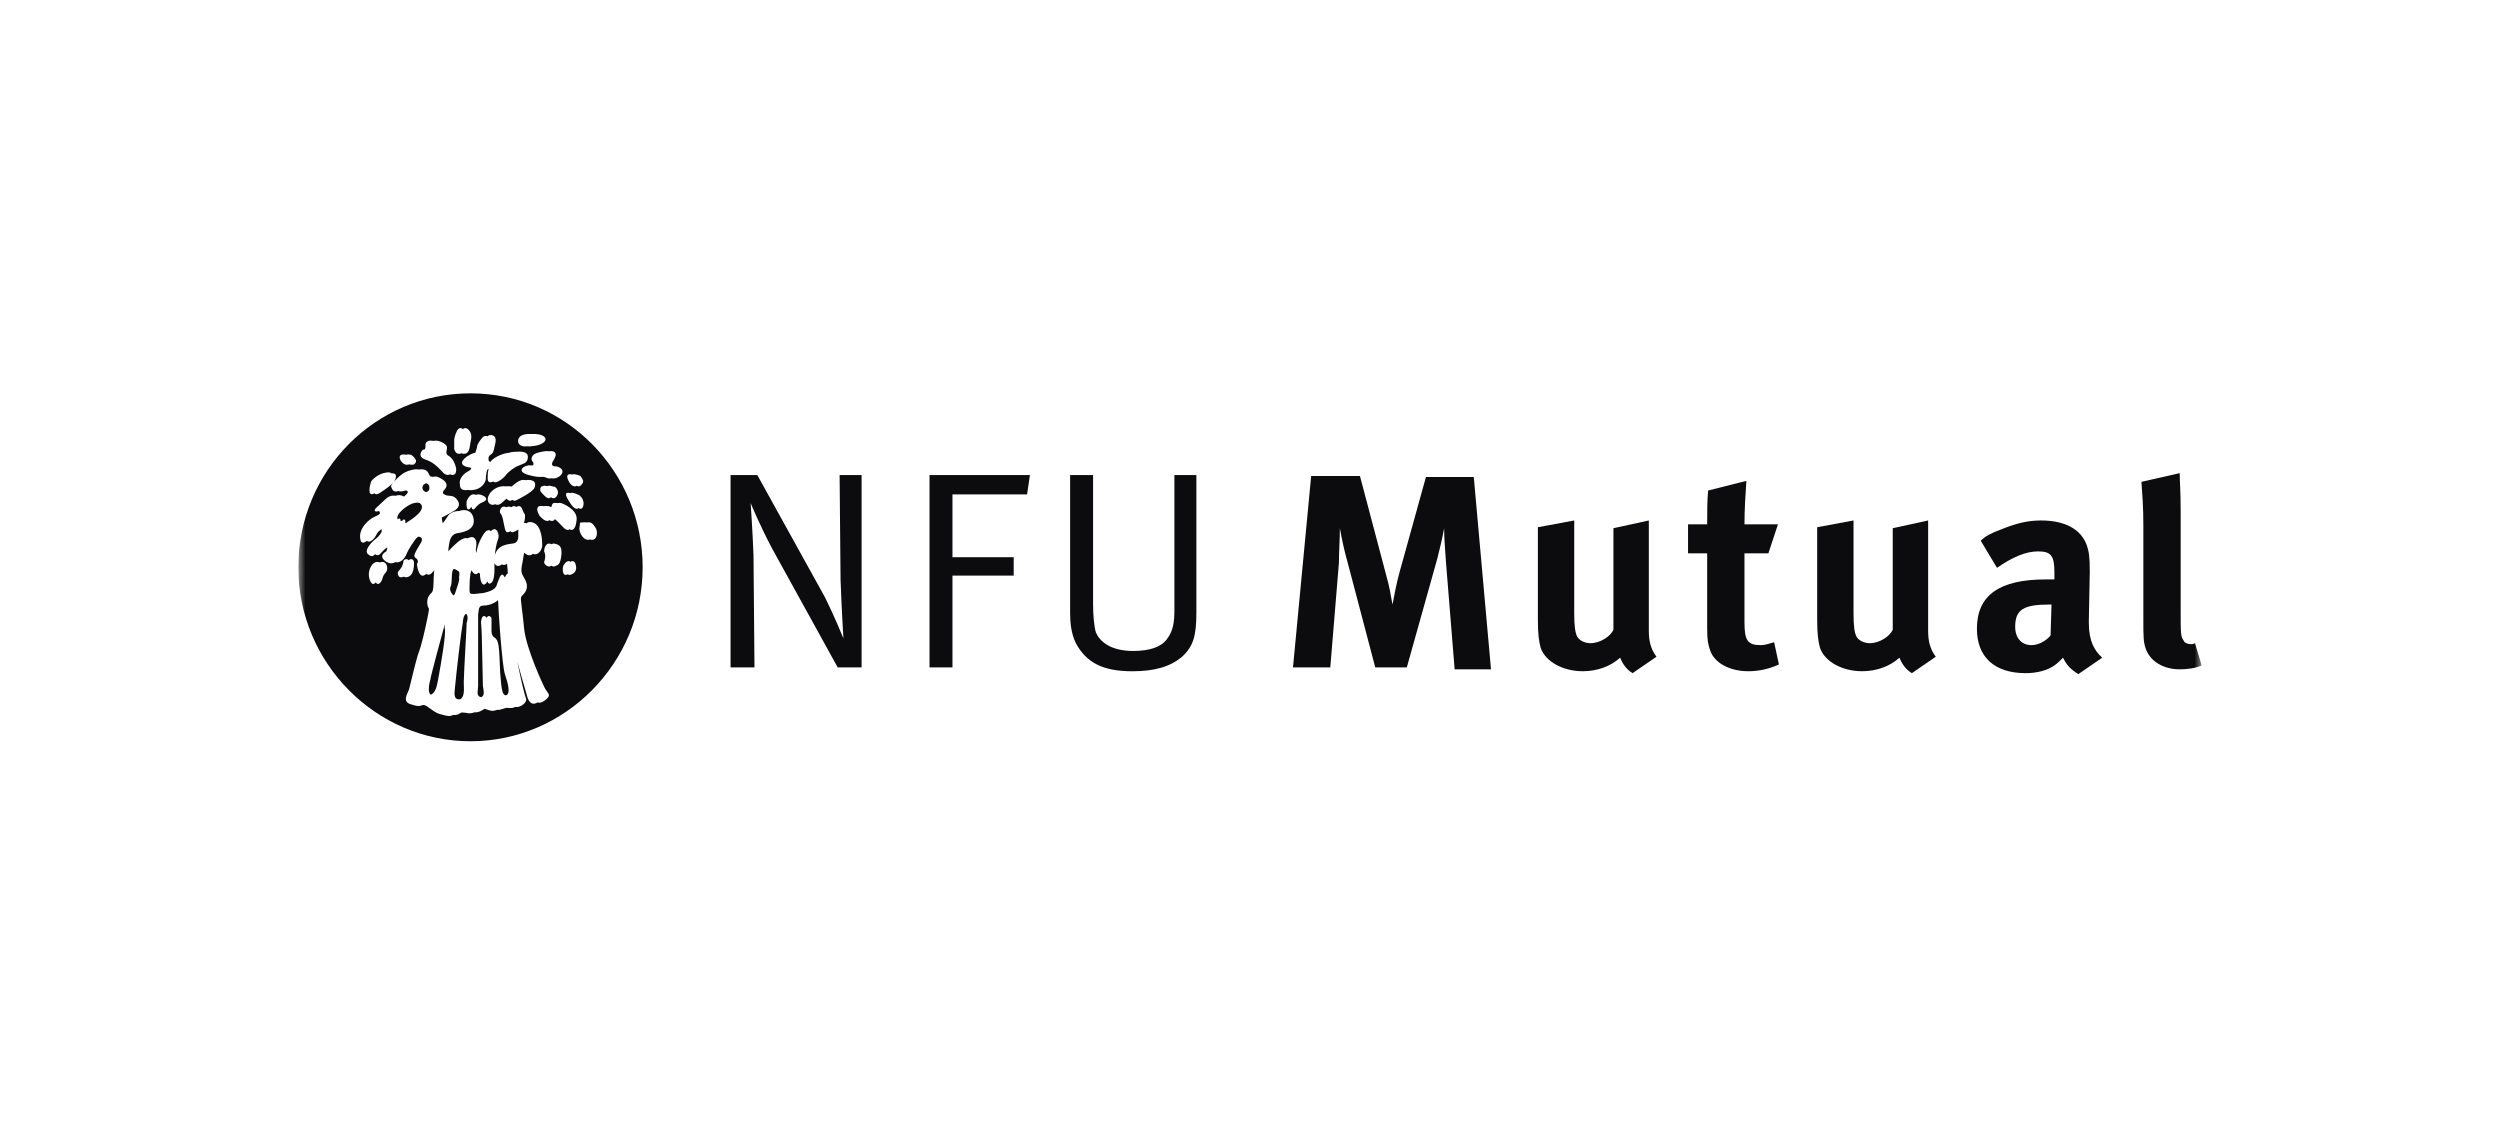
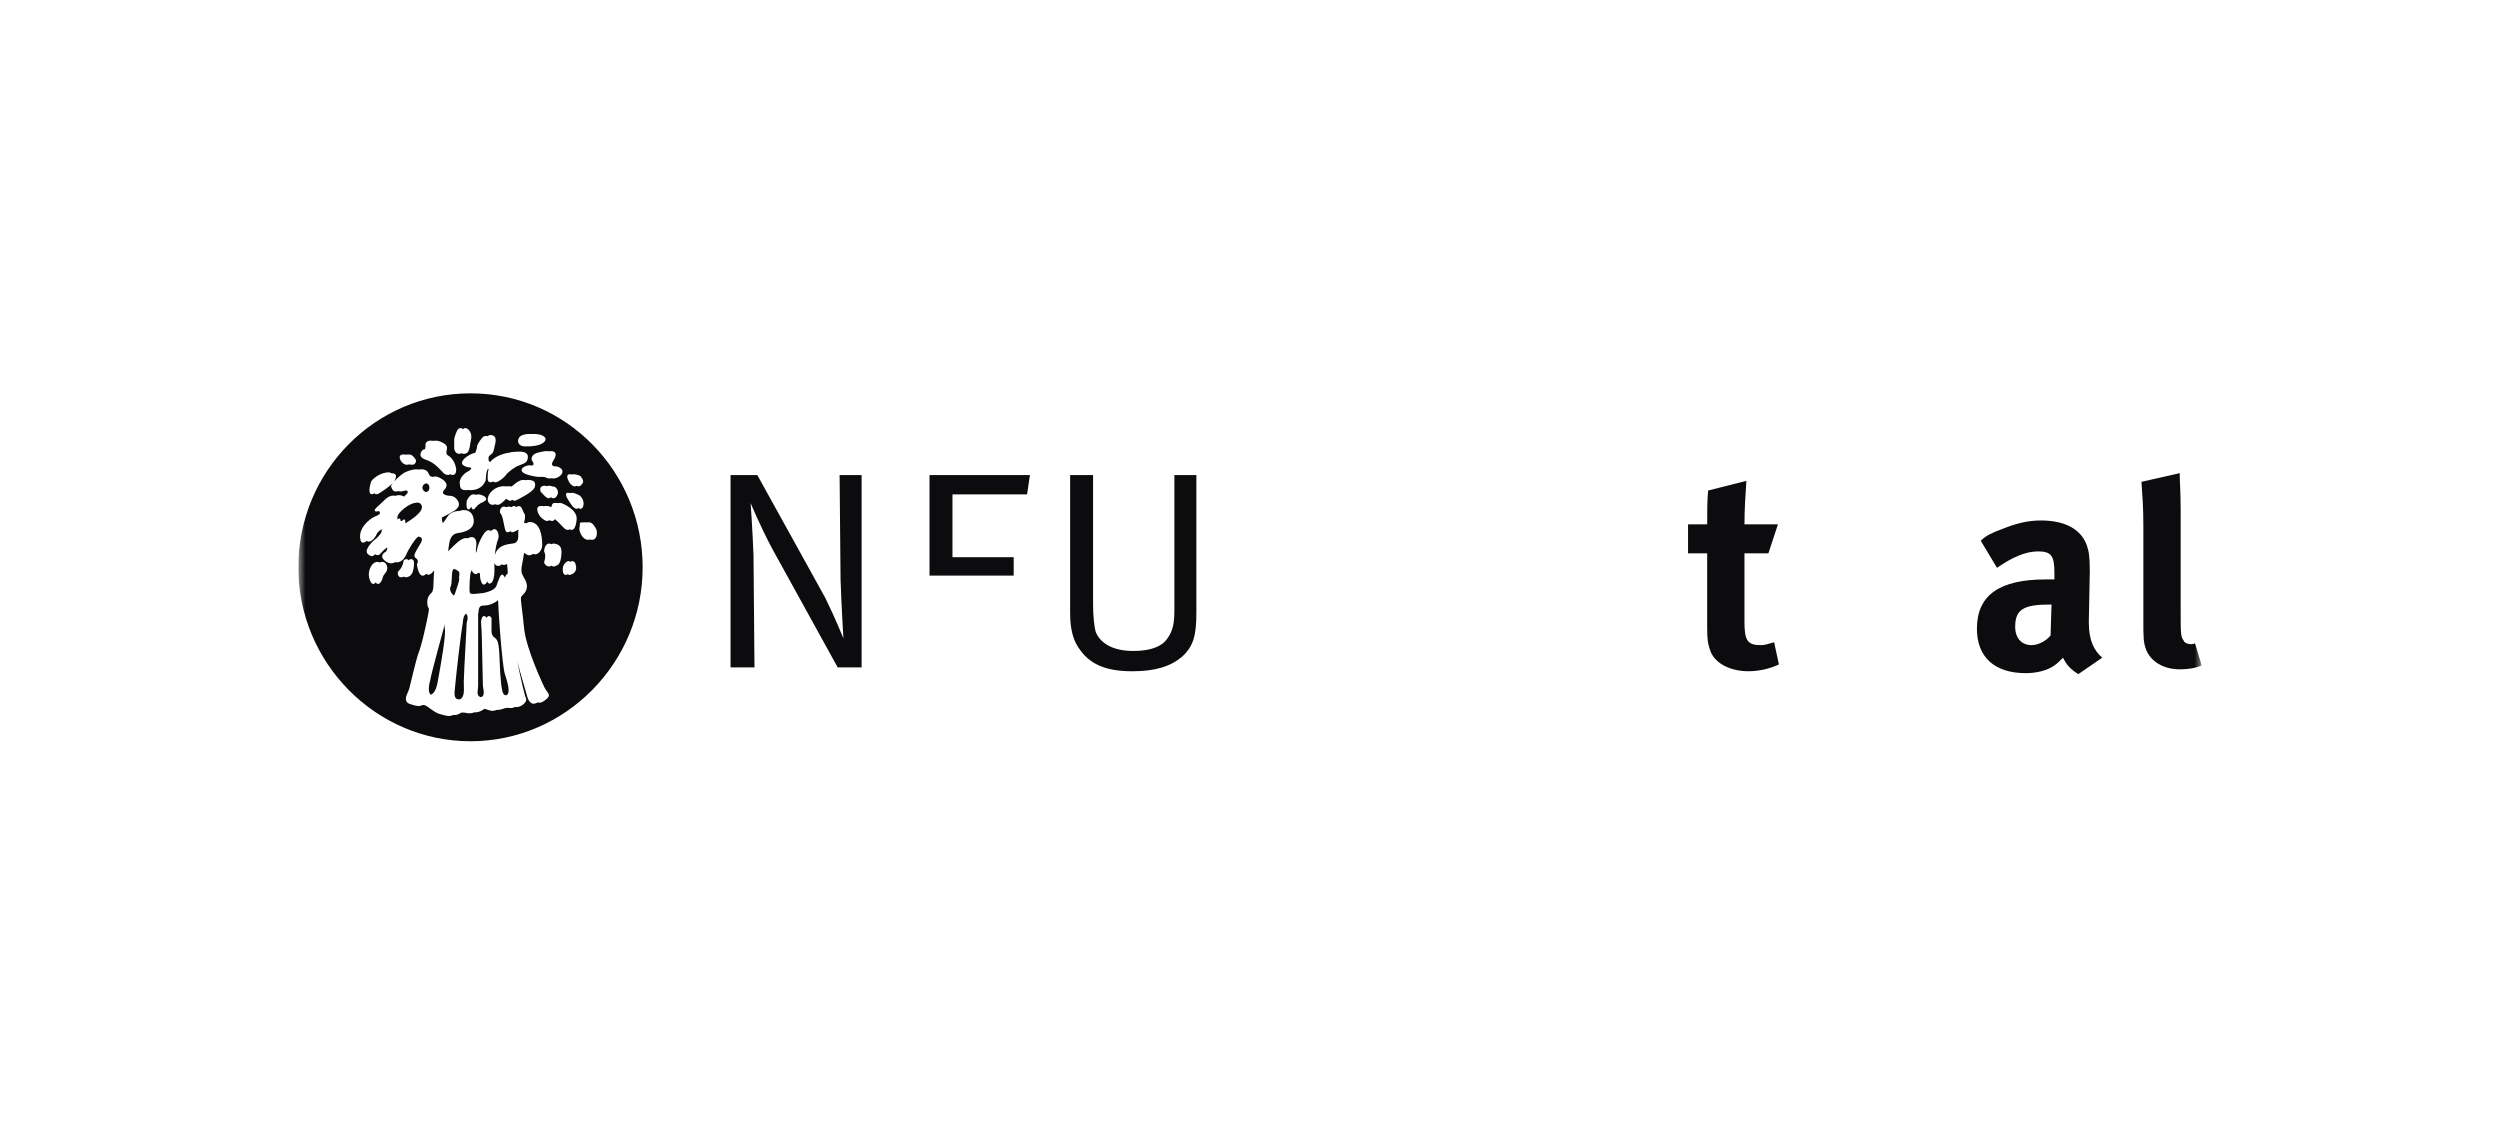
<svg xmlns="http://www.w3.org/2000/svg" width="176" height="80" viewBox="0 0 176 80" fill="none">
  <g clip-path="url(#clip0_6052_53605)">
    <mask id="mask0_6052_53605" style="mask-type:luminance" maskUnits="userSpaceOnUse" x="21" y="8" width="134" height="64">
      <path d="M155 8H21V72H155V8Z" fill="white" />
    </mask>
    <g mask="url(#mask0_6052_53605)">
      <path d="M51.431 33.445H53.316L58.098 42.086C58.771 43.447 59.377 44.943 59.377 44.943C59.377 44.943 59.242 42.766 59.175 40.793L59.108 33.445H60.657V46.984H58.973L54.394 38.684C53.519 37.051 52.845 35.418 52.845 35.418C52.845 35.418 52.98 37.323 53.047 39.092L53.115 46.984H51.431V33.445Z" fill="#0C0C0E" />
-       <path d="M65.438 33.445H72.508L72.306 34.806H67.054V39.228H71.364V40.521H67.054V46.984H65.438V33.445Z" fill="#0C0C0E" />
+       <path d="M65.438 33.445H72.508L72.306 34.806H67.054V39.228H71.364V40.521H67.054H65.438V33.445Z" fill="#0C0C0E" />
      <path d="M75.337 33.445H76.953V42.562C76.953 43.242 77.02 44.127 77.155 44.535C77.424 45.148 78.165 45.828 79.781 45.828C80.926 45.828 81.734 45.556 82.138 45.011C82.61 44.399 82.677 43.787 82.677 42.902V33.445H84.225V43.106C84.225 44.739 84.024 45.488 83.216 46.236C82.407 46.916 81.33 47.257 79.714 47.257C77.626 47.257 76.482 46.644 75.741 45.283C75.404 44.603 75.337 43.787 75.337 43.174V33.445Z" fill="#0C0C0E" />
-       <path d="M95.741 33.512L97.559 40.383C97.828 41.336 97.895 41.812 98.031 42.56C98.165 41.88 98.3 41.132 98.501 40.383L100.387 33.58H103.754L104.966 47.119H102.407L101.801 39.635C101.734 38.614 101.667 37.934 101.667 37.186C101.532 37.934 101.397 38.478 101.195 39.295L99.04 46.983H96.818L94.865 39.567C94.663 38.886 94.461 37.934 94.327 37.186C94.327 38.002 94.259 38.819 94.259 39.635L93.653 46.983H91.027L92.306 33.512H95.741Z" fill="#0C0C0E" />
      <path d="M124.495 38.954H122.811V43.785C122.811 45.078 123.014 45.418 123.956 45.418C124.226 45.418 124.427 45.35 124.899 45.214L125.236 46.778C124.495 47.119 123.754 47.255 123.081 47.255C121.734 47.255 120.656 46.642 120.387 45.758C120.253 45.35 120.185 45.145 120.185 44.193V38.954H118.838V36.913H120.185C120.185 35.893 120.185 35.28 120.253 34.532L122.946 33.852C122.879 34.804 122.811 35.893 122.811 36.913H125.168L124.495 38.954Z" fill="#0C0C0E" />
-       <path d="M110.825 36.641V43.172C110.825 44.057 110.892 44.533 111.027 44.805C111.162 45.077 111.566 45.281 111.97 45.281C112.643 45.281 113.384 44.805 113.586 44.329V37.185L116.077 36.641V44.397C116.077 45.145 116.212 45.689 116.616 46.234L114.933 47.39C114.461 47.118 114.192 46.642 114.057 46.302C113.384 46.914 112.441 47.254 111.431 47.254C110.017 47.254 108.805 46.574 108.468 45.621C108.333 45.145 108.266 44.601 108.266 43.58V37.117L110.825 36.641Z" fill="#0C0C0E" />
-       <path d="M130.488 36.641V43.172C130.488 44.057 130.555 44.533 130.69 44.805C130.825 45.077 131.229 45.281 131.633 45.281C132.306 45.281 133.047 44.805 133.249 44.329V37.185L135.741 36.641V44.397C135.741 45.145 135.875 45.689 136.279 46.234L134.596 47.39C134.125 47.118 133.855 46.642 133.72 46.302C133.047 46.914 132.104 47.254 131.094 47.254C129.68 47.254 128.468 46.574 128.131 45.621C127.997 45.145 127.929 44.601 127.929 43.58V37.117L130.488 36.641Z" fill="#0C0C0E" />
      <path fill-rule="evenodd" clip-rule="evenodd" d="M143.687 36.641C142.744 36.641 141.936 36.845 140.926 37.253C140.185 37.525 139.781 37.729 139.444 38.069L140.589 39.974C141.666 39.226 142.609 38.818 143.484 38.818C144.427 38.818 144.63 39.158 144.63 40.315V40.791H144.024C140.791 40.791 139.175 41.879 139.175 44.261C139.175 46.234 140.387 47.39 142.609 47.39C143.417 47.39 144.158 47.186 144.63 46.846C144.832 46.71 145.033 46.506 145.236 46.302C145.505 46.846 145.774 47.118 146.313 47.458L147.997 46.302C147.458 45.825 147.054 45.145 147.054 43.852V43.648L147.121 40.246C147.121 39.158 147.054 38.818 146.919 38.41C146.515 37.253 145.37 36.641 143.687 36.641ZM141.869 44.124C141.869 42.9 142.475 42.56 144.293 42.56H144.427L144.36 44.737C144.024 45.145 143.484 45.417 143.013 45.417C142.34 45.417 141.869 44.941 141.869 44.124Z" fill="#0C0C0E" />
      <path d="M153.519 35.962V42.834C153.519 44.602 153.519 44.807 153.72 45.079C153.788 45.283 154.057 45.351 154.259 45.351C154.326 45.351 154.394 45.351 154.529 45.283L155 46.848C154.529 47.052 153.99 47.12 153.451 47.12C152.307 47.12 151.431 46.575 151.094 45.759C150.892 45.215 150.892 44.943 150.892 43.514V36.983C150.892 35.69 150.825 34.873 150.758 33.921L153.451 33.309C153.451 33.921 153.519 34.533 153.519 35.962Z" fill="#0C0C0E" />
      <path fill-rule="evenodd" clip-rule="evenodd" d="M21 39.938C21 33.134 26.454 27.691 33.121 27.691C39.855 27.691 45.242 33.202 45.242 39.938C45.242 46.673 39.788 52.184 33.121 52.184C26.454 52.184 21 46.673 21 39.938ZM33.121 31.131C33.121 31.131 33.256 30.723 33.121 30.451C33.004 30.215 32.786 30.03 32.598 30.207C32.466 30.102 32.308 30.096 32.178 30.315C32.178 30.315 31.976 30.723 31.976 30.995V31.608C31.976 31.608 32.044 31.948 32.313 31.948C32.389 31.948 32.45 31.934 32.502 31.907C32.543 31.932 32.592 31.948 32.65 31.948C32.986 31.948 33.054 31.676 33.121 31.131ZM34.33 30.71C34.228 30.679 34.118 30.696 34.064 30.723C33.929 30.791 33.593 31.267 33.593 31.404C33.593 31.54 33.458 31.88 33.458 31.88C33.458 31.88 33.256 31.88 32.852 32.152C32.044 32.764 32.986 32.9 32.986 32.9C33.256 32.9 33.256 33.036 32.852 33.24C32.448 33.513 32.313 33.853 32.38 34.125C32.38 34.373 32.492 34.565 32.972 34.493C33.083 34.52 33.24 34.515 33.458 34.466C34.064 34.33 34.199 33.785 34.199 33.785C34.199 33.785 34.199 33.241 34.333 33.037C34.34 33.026 34.348 33.016 34.356 33.008C34.384 33.023 34.401 33.036 34.401 33.036C34.401 33.036 34.333 33.172 34.333 33.581C34.3 33.987 34.5 34.006 34.726 33.897C34.917 34.126 35.504 33.609 35.613 33.445C35.747 33.241 36.286 32.833 36.556 32.765C36.612 32.736 36.672 32.714 36.731 32.691L36.731 32.691C36.952 32.608 37.161 32.528 37.161 32.153C37.161 31.745 36.571 31.786 36.274 31.806C36.223 31.809 36.181 31.812 36.151 31.812C36.084 31.812 35.958 31.835 35.807 31.88C35.594 31.885 34.868 32.089 34.535 32.492C34.528 32.504 34.519 32.515 34.51 32.525C34.461 32.502 34.421 32.467 34.401 32.425C34.401 32.398 34.398 32.37 34.395 32.343C34.384 32.234 34.374 32.125 34.535 32.017C34.721 31.891 34.736 31.824 34.842 31.335L34.872 31.2C35.007 30.588 34.535 30.588 34.401 30.656C34.381 30.666 34.357 30.685 34.33 30.71ZM37.97 30.588C37.824 30.558 37.628 30.541 37.435 30.554C37.108 30.534 36.711 30.582 36.556 30.792C36.363 31.051 36.476 31.496 37.128 31.419C37.229 31.434 37.352 31.431 37.498 31.404C38.374 31.336 38.778 30.792 37.97 30.588ZM38.614 31.768C38.5 31.747 38.335 31.758 38.105 31.812C38.105 31.812 37.633 31.88 37.498 32.084C37.364 32.288 37.431 32.424 37.498 32.492C37.549 32.543 37.599 32.707 37.51 32.759C37.476 32.761 37.442 32.766 37.409 32.773C37.395 32.771 37.38 32.768 37.364 32.764C36.96 32.696 36.219 33.172 37.229 33.445C37.781 33.593 37.971 33.58 38.107 33.57L38.117 33.569C38.187 33.575 38.242 33.576 38.288 33.575C38.344 33.585 38.413 33.607 38.508 33.649C38.605 33.69 38.718 33.692 38.829 33.667C39.308 33.801 40.091 33.095 39.182 32.832C39.182 32.832 38.71 32.9 38.912 32.492C39.215 32.064 39.246 31.691 38.614 31.768ZM40.865 33.513C40.865 33.513 40.464 33.324 40.285 33.405C40.035 33.348 39.769 33.38 40.057 33.921C40.228 34.209 40.447 34.302 40.592 34.2C40.725 34.272 40.852 34.247 40.932 34.125C41.135 33.921 41.067 33.785 40.865 33.513ZM40.154 34.719C40.299 34.607 40.798 34.874 40.798 34.874C41.135 35.146 41.135 35.554 41 35.758C40.915 35.844 40.819 35.834 40.72 35.768C40.519 35.951 40.256 35.616 40.057 35.282C39.661 34.681 39.894 34.646 40.154 34.719ZM38.71 34.193C38.622 34.193 38.557 34.206 38.508 34.227C38.472 34.218 38.429 34.207 38.374 34.193C38.011 34.193 38.028 34.413 38.035 34.507C38.036 34.517 38.037 34.527 38.037 34.533C38.037 34.602 38.104 34.669 38.306 34.873L38.306 34.874L38.306 34.874L38.306 34.874C38.429 34.997 38.606 35.176 38.789 35.006C38.905 35.091 39.044 35.128 39.182 34.942C39.384 34.67 39.249 34.398 39.047 34.261C38.998 34.261 38.975 34.261 38.954 34.258C38.936 34.255 38.919 34.25 38.887 34.241L38.887 34.241L38.887 34.241L38.887 34.241L38.887 34.241L38.887 34.241L38.887 34.241L38.887 34.241L38.887 34.241C38.852 34.231 38.8 34.216 38.71 34.193ZM37.633 34.329C37.498 34.67 36.354 35.214 36.354 35.214C36.25 35.266 36.186 35.278 36.07 35.188C36.036 35.205 36.017 35.214 36.017 35.214C35.953 35.278 35.83 35.282 35.647 35.111C35.612 35.142 35.575 35.177 35.536 35.214C35.438 35.309 35.327 35.414 35.209 35.486C35.093 35.556 34.96 35.554 34.856 35.495C34.521 35.677 34.071 35.272 34.535 34.67C34.946 34.203 35.434 34.211 35.644 34.24C35.663 34.238 35.683 34.235 35.702 34.234C35.692 34.228 35.686 34.224 35.685 34.222C35.683 34.221 35.689 34.224 35.705 34.233C35.849 34.221 35.965 34.236 36.03 34.249L36.043 34.236C36.03 34.229 36.023 34.224 36.021 34.222C36.02 34.221 36.027 34.224 36.044 34.235C36.149 34.135 36.536 33.785 36.825 33.785C36.908 33.785 36.979 33.792 37.039 33.803C37.081 33.792 37.122 33.785 37.162 33.785C37.768 33.785 37.7 34.125 37.633 34.329ZM33.533 35.676L33.533 35.676C33.63 35.568 33.727 35.459 33.997 35.35C34.468 35.146 34.131 34.874 33.727 34.806C33.654 34.791 33.586 34.805 33.526 34.837C33.483 34.824 33.437 34.813 33.391 34.806C33.054 34.738 32.852 35.282 32.852 35.282C32.785 36.03 33.054 35.894 33.121 35.758C33.146 35.733 33.169 35.708 33.191 35.683C33.24 35.964 33.407 35.861 33.458 35.758C33.485 35.731 33.509 35.704 33.533 35.677L33.533 35.677L33.533 35.677L33.533 35.677L33.533 35.677L33.533 35.677L33.533 35.677L33.533 35.677L33.533 35.677L33.533 35.677L33.533 35.676L33.533 35.676L33.533 35.676L33.533 35.676L33.533 35.676L33.533 35.676L33.533 35.676L33.533 35.676L33.533 35.676L33.533 35.676L33.533 35.676L33.533 35.676L33.533 35.676L33.533 35.676L33.533 35.676L33.533 35.676L33.533 35.676L33.533 35.676L33.533 35.676L33.533 35.676L33.533 35.676ZM31.438 31.743C31.37 32.015 31.573 32.084 31.573 32.084C31.573 32.084 31.977 32.288 32.111 32.968C32.161 33.468 31.882 33.49 31.678 33.386C31.529 33.513 31.258 33.376 31.169 33.24C31.126 33.197 31.085 33.154 31.044 33.112C30.759 32.816 30.486 32.534 29.956 32.356C29.35 32.151 29.687 31.743 29.754 31.675C29.775 31.655 29.801 31.653 29.828 31.651C29.89 31.646 29.956 31.641 29.956 31.403C29.903 31.079 30.189 30.969 30.511 31.04C30.672 30.994 30.895 31.027 31.101 31.131C31.505 31.335 31.505 31.471 31.438 31.743ZM28.946 32.016C28.81 31.989 28.685 31.983 28.598 32.014C28.267 31.95 28.006 32.021 28.206 32.424C28.435 32.772 28.665 32.725 28.769 32.703C28.787 32.7 28.802 32.697 28.812 32.697C28.812 32.697 28.817 32.693 28.825 32.686C28.944 32.737 29.045 32.716 29.106 32.703C29.124 32.7 29.138 32.697 29.148 32.697C29.148 32.697 29.417 32.492 29.215 32.288C29.148 32.152 28.946 32.016 28.946 32.016ZM27.559 33.323C28.081 33.291 27.821 33.776 27.75 33.895C27.981 33.635 28.337 33.324 28.542 33.241C28.726 33.148 29.159 32.992 29.48 33.053C29.763 33.013 30.049 33.051 30.158 33.309C30.215 33.443 30.267 33.513 30.319 33.546C30.364 33.546 30.412 33.552 30.466 33.57C30.483 33.568 30.5 33.565 30.519 33.561L30.519 33.561L30.519 33.561L30.519 33.561L30.519 33.561L30.519 33.561L30.519 33.561L30.519 33.561L30.519 33.561C30.604 33.546 30.703 33.529 30.831 33.581C31.774 33.989 31.37 34.397 31.236 34.533L31.236 34.533C31.101 34.737 31.236 34.805 31.438 34.873C31.489 34.891 31.55 34.895 31.616 34.899L31.616 34.899C31.808 34.912 32.045 34.928 32.246 35.282C32.515 35.758 31.842 36.03 31.842 36.03C31.774 36.098 31.101 36.438 31.101 36.438C31.113 36.624 31.139 36.752 31.174 36.833C31.283 36.708 31.392 36.542 31.482 36.405L31.505 36.37C31.617 36.144 31.976 35.96 32.309 35.979C32.684 35.832 33.187 35.889 33.323 36.438C33.525 37.255 32.717 37.459 32.246 37.527C31.707 37.595 31.64 38.071 31.572 38.615C31.561 38.703 31.563 38.769 31.573 38.818C31.643 38.68 32.246 38.139 32.246 38.139C32.565 37.897 32.779 37.846 32.917 37.899C33.488 37.606 33.584 38.121 33.525 38.479C33.49 38.694 33.492 38.833 33.54 38.917C33.544 38.898 33.547 38.878 33.55 38.855C33.582 38.656 33.635 38.319 33.929 37.799C34.202 37.282 34.423 37.254 34.557 37.396C34.961 36.959 35.189 37.645 35.074 37.935C34.935 38.286 34.868 38.729 34.835 39.093C35.008 38.462 35.512 38.339 36.017 38.275L36.029 38.275L36.041 38.275C36.106 38.258 36.173 38.245 36.241 38.233C36.505 38.116 36.494 37.785 36.489 37.637L36.489 37.637C36.489 37.621 36.488 37.606 36.488 37.595C36.488 37.591 36.488 37.585 36.488 37.577C36.486 37.529 36.482 37.411 36.501 37.282C36.463 37.302 36.428 37.32 36.395 37.338L36.395 37.338C36.149 37.468 36.031 37.53 35.947 37.396C35.651 37.546 35.586 37.513 35.478 36.914C35.376 36.295 35.274 36.185 35.23 36.138C35.217 36.123 35.209 36.114 35.209 36.098C35.142 35.962 35.276 35.554 35.613 35.69C35.633 35.698 35.653 35.705 35.671 35.711C35.739 35.661 35.832 35.642 35.95 35.69C35.967 35.697 35.984 35.703 36.001 35.709C36.013 35.698 36.017 35.69 36.017 35.69C36.017 35.69 36.206 35.546 36.346 35.7C36.352 35.694 36.354 35.69 36.354 35.69C36.354 35.69 36.623 35.486 36.758 35.826C36.892 36.166 36.96 36.234 36.96 36.234C36.96 36.234 36.986 36.529 36.889 36.816C36.942 36.814 37.001 36.821 37.068 36.839C37.159 36.755 37.295 36.717 37.498 36.779C38.172 36.983 38.172 38.139 38.172 38.411C38.172 38.652 37.908 39.159 37.521 38.99C37.379 39.113 37.185 39.151 36.96 38.956C36.941 38.939 36.922 38.924 36.905 38.911C36.878 38.998 36.862 39.109 36.846 39.223L36.846 39.223L36.846 39.224L36.846 39.224C36.839 39.271 36.832 39.318 36.825 39.364C36.639 40.238 36.681 40.31 36.897 40.684L36.902 40.693L36.902 40.693C36.92 40.724 36.939 40.757 36.959 40.793C37.285 41.396 36.955 41.734 36.779 41.913L36.779 41.914C36.736 41.957 36.703 41.991 36.69 42.017C36.651 42.137 36.681 42.374 36.739 42.837C36.781 43.164 36.836 43.603 36.892 44.194C37.027 45.691 38.306 48.345 38.306 48.345C38.366 48.486 38.444 48.591 38.509 48.68L38.509 48.68C38.665 48.891 38.753 49.01 38.374 49.297C38.147 49.475 37.977 49.501 37.849 49.449C37.336 49.758 37.157 49.21 37.094 48.957C37.074 48.876 37.019 48.687 36.943 48.431L36.943 48.429C36.803 47.955 36.596 47.252 36.421 46.579C36.67 47.855 36.955 49.015 37.027 49.161C37.161 49.433 36.623 49.841 36.286 49.773L36.26 49.77C36.133 49.833 35.996 49.864 35.882 49.841C35.799 49.831 35.719 49.828 35.642 49.832C35.568 49.852 35.499 49.874 35.433 49.895L35.433 49.895L35.433 49.895C35.294 49.939 35.175 49.977 35.074 49.977C35.051 49.977 35.027 49.975 35.002 49.972C34.875 50.012 34.764 50.045 34.67 50.045C34.562 50.045 34.433 50.002 34.304 49.958L34.303 49.958C34.239 49.937 34.176 49.915 34.114 49.899C33.943 50.017 33.701 50.169 33.387 50.149C33.22 50.216 33.019 50.249 32.785 50.181C32.676 50.166 32.579 50.161 32.493 50.163C32.463 50.174 32.448 50.181 32.448 50.181C32.237 50.324 32.081 50.355 31.903 50.332C31.647 50.458 31.458 50.405 31.147 50.317C31.072 50.296 30.99 50.273 30.899 50.25C30.651 50.156 30.446 50.004 30.271 49.875C30.116 49.76 29.984 49.663 29.866 49.637C29.842 49.637 29.815 49.635 29.785 49.632C29.775 49.633 29.764 49.635 29.754 49.637C29.736 49.643 29.72 49.649 29.703 49.655L29.7 49.656L29.7 49.656C29.535 49.716 29.428 49.754 28.879 49.569C28.406 49.41 28.589 49.002 28.724 48.701L28.724 48.701C28.762 48.616 28.797 48.54 28.811 48.481C28.823 48.433 28.843 48.351 28.869 48.243L28.869 48.243C28.992 47.733 29.251 46.661 29.418 46.099C29.687 45.419 29.889 44.467 30.091 43.514L30.091 43.514C30.22 42.859 30.212 42.849 30.171 42.799L30.171 42.799C30.148 42.772 30.115 42.732 30.091 42.562C30.023 42.085 30.226 41.881 30.428 41.677C30.51 41.511 30.517 41.243 30.525 40.92L30.525 40.92C30.53 40.714 30.536 40.486 30.562 40.248C30.566 40.213 30.568 40.181 30.569 40.153C30.551 40.173 30.535 40.193 30.519 40.212L30.517 40.214C30.48 40.257 30.45 40.294 30.427 40.316C30.247 40.499 30.112 40.49 30.012 40.396C29.483 40.912 29.35 39.772 29.35 39.704C29.418 39.636 29.485 39.432 29.283 39.296C29.081 39.16 29.148 39.024 29.552 38.343C29.834 37.937 29.683 37.798 29.459 37.78C29.444 37.786 29.43 37.793 29.417 37.799C29.215 37.935 28.744 38.684 28.609 39.024C28.5 39.3 28.213 39.666 27.82 39.575C27.635 39.687 27.398 39.705 27.128 39.5C26.589 39.092 27.195 38.819 27.195 38.819C27.256 38.681 27.272 38.591 27.258 38.538C27.161 38.601 27.065 38.679 26.993 38.752C26.948 38.797 26.909 38.841 26.873 38.88L26.873 38.88C26.713 39.057 26.622 39.159 26.405 39.018C26.263 39.167 26.161 39.222 25.916 39.024C25.579 38.752 26.185 38.139 26.454 37.935C26.724 37.731 26.859 37.459 26.859 37.459C26.88 37.362 26.878 37.295 26.858 37.253C26.699 37.361 26.549 37.512 26.522 37.595C26.349 38.003 25.978 38.261 25.833 38.07C25.633 38.246 25.421 38.267 25.377 38.003C25.175 37.187 26.05 36.506 26.387 36.37C26.724 36.234 26.791 36.166 26.724 36.03C26.691 35.964 26.643 35.978 26.586 35.995L26.586 35.995L26.586 35.995C26.526 36.012 26.456 36.032 26.387 35.962C26.342 35.871 26.478 35.749 26.695 35.556L26.695 35.556C26.802 35.461 26.927 35.348 27.061 35.214C27.375 34.896 27.608 34.867 27.854 34.901C28.062 34.823 28.235 34.854 28.407 34.941C28.418 34.949 28.428 34.956 28.438 34.962C28.486 34.926 28.541 34.874 28.609 34.805C28.765 34.648 28.718 34.559 28.587 34.525C28.572 34.528 28.557 34.53 28.542 34.533C28.296 34.604 28.16 34.62 28.067 34.57C27.719 34.652 27.652 34.565 27.532 34.261C27.512 34.22 27.564 34.125 27.656 34.007C27.543 34.122 27.288 34.35 26.791 34.669C26.559 34.834 26.43 34.82 26.368 34.725C25.806 35.053 26.054 34.115 26.118 33.921C26.185 33.785 26.522 33.444 26.994 33.309C27.322 33.22 27.487 33.247 27.559 33.323ZM33.593 40.384C33.527 40.45 33.336 40.452 33.202 40.144C33.197 40.156 33.192 40.168 33.188 40.18C33.054 40.384 33.054 41.269 33.054 41.541C33.054 41.813 33.121 41.813 33.39 41.813C33.626 41.796 33.833 41.775 34.016 41.75C34.883 41.57 34.952 41.288 35.003 41.079L35.007 41.065C35.034 41.009 35.062 40.936 35.091 40.86L35.091 40.86C35.202 40.565 35.331 40.224 35.545 40.657L35.546 40.659C35.604 40.517 35.668 40.394 35.747 40.384C35.745 40.264 35.737 40.016 35.697 39.692C35.601 39.772 35.441 39.807 35.325 39.728C35.205 39.868 34.893 39.921 34.806 39.625C34.805 39.697 34.805 39.748 34.805 39.772C34.805 39.785 34.805 39.807 34.806 39.836C34.814 40.1 34.839 40.942 34.535 41.065C34.439 41.129 34.359 41.056 34.3 40.932C34.26 41.029 34.206 41.103 34.131 41.133C33.929 41.269 33.795 40.793 33.795 40.52C33.795 40.248 33.66 40.316 33.593 40.384ZM29.754 34.261C29.699 34.373 29.78 34.577 29.998 34.646C30.15 34.601 30.226 34.499 30.226 34.397C30.226 34.39 30.226 34.381 30.227 34.371C30.233 34.288 30.247 34.106 30.011 34.02C29.856 34.068 29.754 34.165 29.754 34.261ZM29.552 35.418C29.552 35.418 29.489 35.396 29.379 35.379C29.245 35.391 29.095 35.421 28.946 35.486C28.631 35.613 27.788 36.215 28.008 36.571C28.048 36.54 28.071 36.506 28.071 36.506C28.071 36.506 28.198 36.442 28.205 36.689C28.33 36.691 28.407 36.574 28.407 36.574C28.407 36.574 28.542 36.506 28.542 36.779C28.542 36.804 28.544 36.827 28.547 36.848C28.606 36.814 28.672 36.769 28.744 36.71C29.081 36.506 30.091 35.826 29.552 35.418ZM33.862 43.786C33.925 43.147 34.226 43.409 34.262 43.499C34.382 43.226 34.603 43.459 34.603 43.514V44.467C34.603 44.603 34.67 44.807 34.805 44.875C35.124 45.068 35.14 45.507 35.199 47.061L35.209 47.324C35.311 48.664 35.374 48.911 35.604 48.952C35.993 48.879 35.739 48.045 35.545 47.46C35.343 46.848 35.074 42.834 35.074 42.425C35.074 42.35 35.065 42.292 35.049 42.251C35.034 42.263 35.02 42.276 35.007 42.289C34.872 42.425 34.468 42.63 34.064 42.63C33.741 42.63 33.719 42.804 33.689 43.048L33.689 43.05L33.689 43.05L33.689 43.05L33.689 43.05C33.681 43.11 33.673 43.175 33.66 43.242V48.277C33.66 48.349 33.651 48.428 33.641 48.507C33.611 48.764 33.581 49.024 33.865 49.081C34.12 49.004 34.06 48.674 34.02 48.445C34.007 48.377 33.997 48.317 33.997 48.277C33.997 48.072 33.929 45.283 33.929 45.283C33.929 45.283 33.929 44.535 33.862 43.786ZM32.852 43.854C32.852 43.854 33.032 43.354 32.803 43.209C32.63 43.322 32.582 43.683 32.582 43.854C32.448 44.535 32.111 47.528 32.044 48.276L32.036 48.348C31.974 48.9 31.933 49.267 32.394 49.234C32.682 49.076 32.668 48.643 32.655 48.243L32.655 48.243L32.655 48.239L32.655 48.239C32.652 48.158 32.65 48.079 32.65 48.004C32.65 47.7 32.713 46.547 32.768 45.53L32.769 45.519L32.769 45.519C32.813 44.718 32.852 44.004 32.852 43.854ZM31.303 44.194C31.303 44.194 31.311 44.085 31.317 43.945L31.303 43.99C31.303 43.99 30.293 47.664 30.293 47.868C30.293 47.868 30.035 48.702 30.331 48.91C30.683 48.755 30.767 48.274 30.871 47.686L30.871 47.685C30.88 47.634 30.889 47.581 30.899 47.528L30.899 47.527C31.034 46.778 31.438 44.534 31.303 44.194ZM31.804 40.723C31.809 40.57 31.815 40.409 31.841 40.248C31.864 40.155 31.899 40.09 31.941 40.046C32.111 40.082 32.278 40.212 32.313 40.248C32.38 40.384 32.313 40.657 32.313 40.657C32.37 40.772 32.282 41.034 32.131 41.483L32.121 41.514L32.121 41.515C32.096 41.587 32.071 41.663 32.044 41.745C32.017 41.828 31.982 41.887 31.943 41.926C31.776 41.8 31.634 41.52 31.707 41.337C31.788 41.172 31.796 40.957 31.804 40.723ZM40.529 39.772C40.529 39.772 40.529 39.568 40.327 39.5C40.262 39.5 40.205 39.521 40.154 39.553C40.129 39.532 40.097 39.513 40.057 39.5C39.855 39.5 39.721 39.704 39.653 39.84C39.586 40.044 39.586 40.589 39.923 40.453C39.943 40.444 39.962 40.435 39.979 40.426C40.027 40.475 40.096 40.491 40.192 40.453C40.596 40.316 40.596 39.976 40.529 39.772ZM38.851 38.311C38.808 38.297 38.761 38.285 38.711 38.275C38.508 38.207 38.306 38.479 38.306 38.819C38.441 39.092 38.374 39.364 38.306 39.568C38.306 39.772 38.643 39.976 38.778 39.84C38.792 39.835 38.805 39.831 38.819 39.826C38.922 39.89 39.045 39.91 39.114 39.84C39.316 39.772 39.451 39.704 39.519 39.092C39.586 38.479 39.384 38.343 39.047 38.275C38.979 38.252 38.911 38.268 38.851 38.311ZM39.249 35.418L39.264 35.423C39.317 35.401 39.396 35.397 39.518 35.418C39.518 35.418 40.663 35.826 40.596 36.574C40.543 37.163 40.365 37.415 40.094 37.263C39.967 37.361 39.794 37.296 39.586 37.05C39.53 36.994 39.478 36.941 39.43 36.891C39.283 36.74 39.167 36.621 39.069 36.547C39.061 36.556 39.054 36.565 39.047 36.574C38.942 36.715 38.802 36.692 38.672 36.618C38.468 36.805 38.164 36.498 38.037 36.37C37.903 36.234 37.566 35.554 38.172 35.622C38.216 35.622 38.257 35.627 38.296 35.637C38.348 35.618 38.418 35.612 38.508 35.622C38.624 35.622 38.723 35.662 38.807 35.706C38.826 35.666 38.837 35.627 38.847 35.591C38.885 35.46 38.911 35.369 39.249 35.418ZM41.263 36.779C41.206 36.765 41.142 36.763 41.067 36.778C40.921 36.778 40.864 36.778 40.84 36.806C40.825 36.824 40.824 36.854 40.822 36.902C40.82 36.952 40.817 37.021 40.798 37.118C40.731 37.391 41 38.003 41.404 38.003C41.453 38.003 41.496 37.994 41.533 37.978C41.578 37.994 41.624 38.003 41.673 38.003C42.077 38.003 42.077 37.391 41.943 37.186C41.93 37.167 41.917 37.148 41.905 37.128L41.904 37.128L41.904 37.127C41.781 36.934 41.642 36.717 41.337 36.778C41.309 36.778 41.285 36.778 41.263 36.779ZM26.657 39.568C26.684 39.575 26.71 39.585 26.733 39.599C26.807 39.563 26.895 39.543 26.993 39.568C27.263 39.636 27.33 40.044 27.195 40.248C27.154 40.311 27.119 40.354 27.088 40.392C27.019 40.478 26.973 40.536 26.926 40.724C26.872 40.942 26.645 41.291 26.453 41.002C26.318 41.169 26.12 41.209 25.983 40.656C25.916 40.248 26.05 39.976 26.185 39.772C26.185 39.772 26.387 39.499 26.657 39.568ZM28.765 39.446C28.659 39.286 28.407 39.393 28.407 39.5C28.364 39.854 28.206 40.035 28.101 40.156C28.045 40.221 28.003 40.269 28.003 40.317C28.003 40.687 28.253 40.679 28.433 40.594C28.59 40.727 28.896 40.553 28.946 40.453C29.081 40.317 29.148 39.977 29.148 39.636C29.148 39.284 28.848 39.337 28.765 39.446Z" fill="#0C0C0E" />
    </g>
  </g>
  <defs>
    <clipPath id="clip0_6052_53605">
      <rect width="134" height="64" fill="white" transform="translate(21 8)" />
    </clipPath>
  </defs>
</svg>